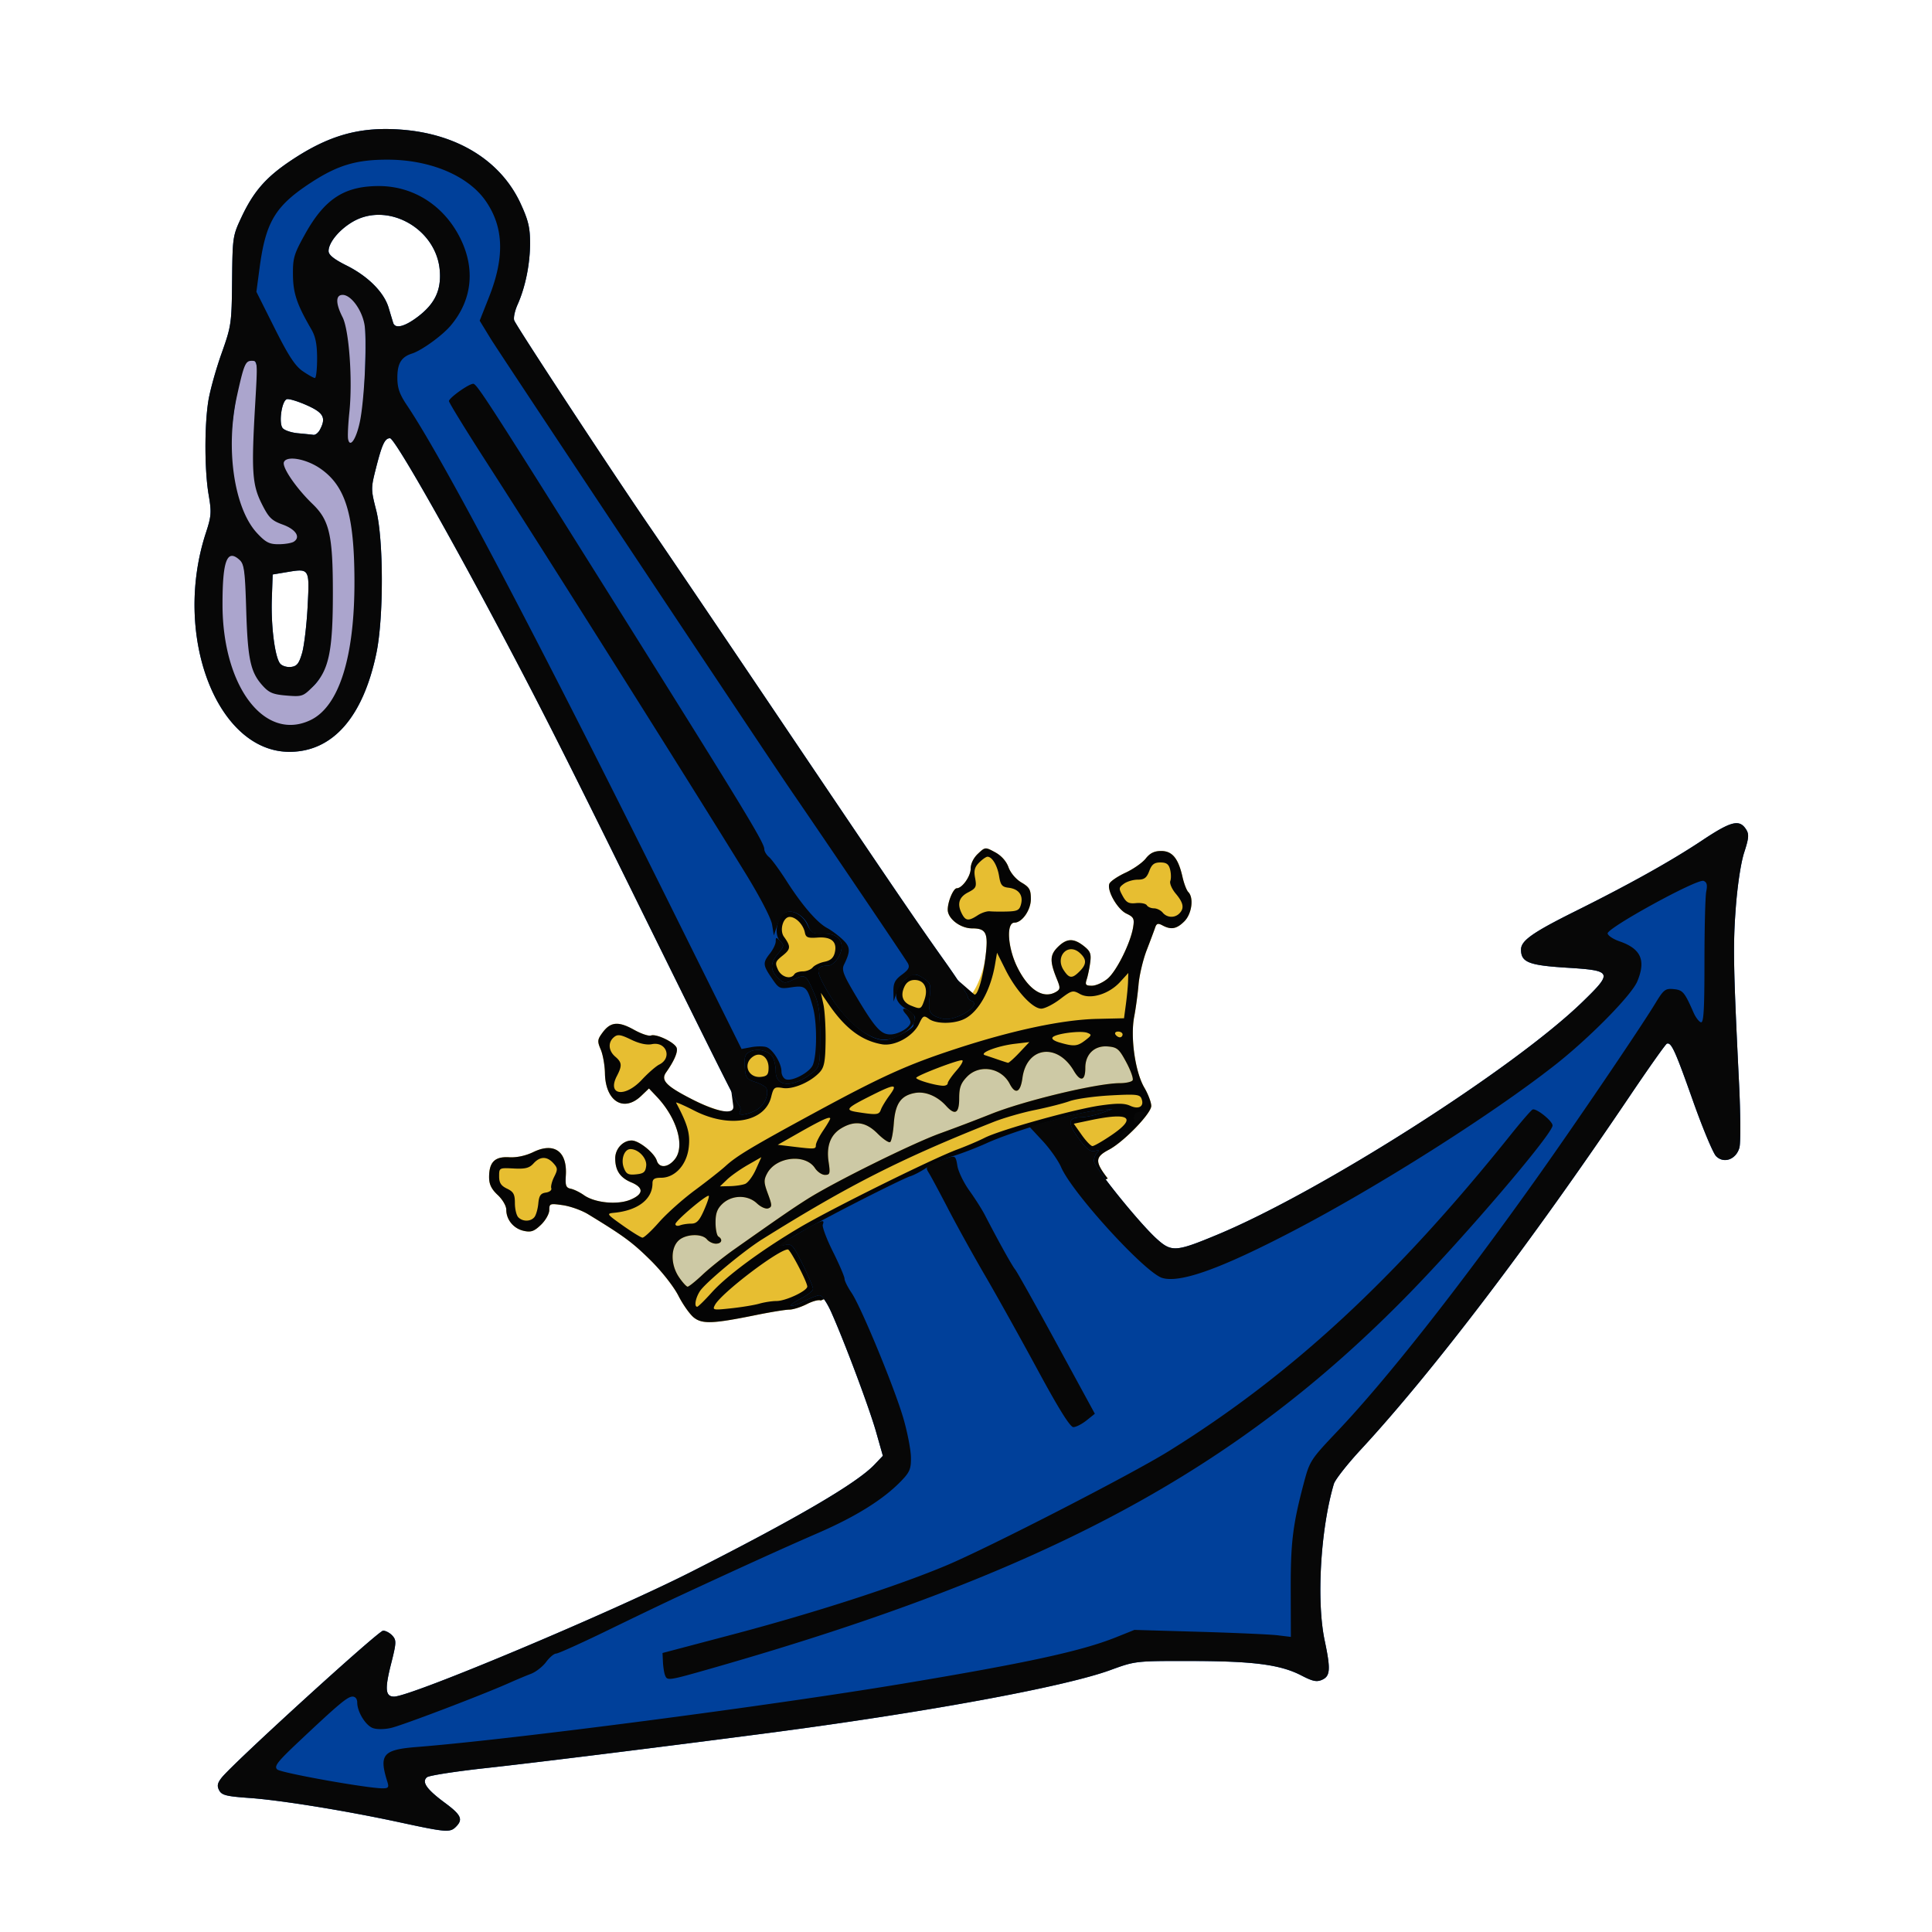
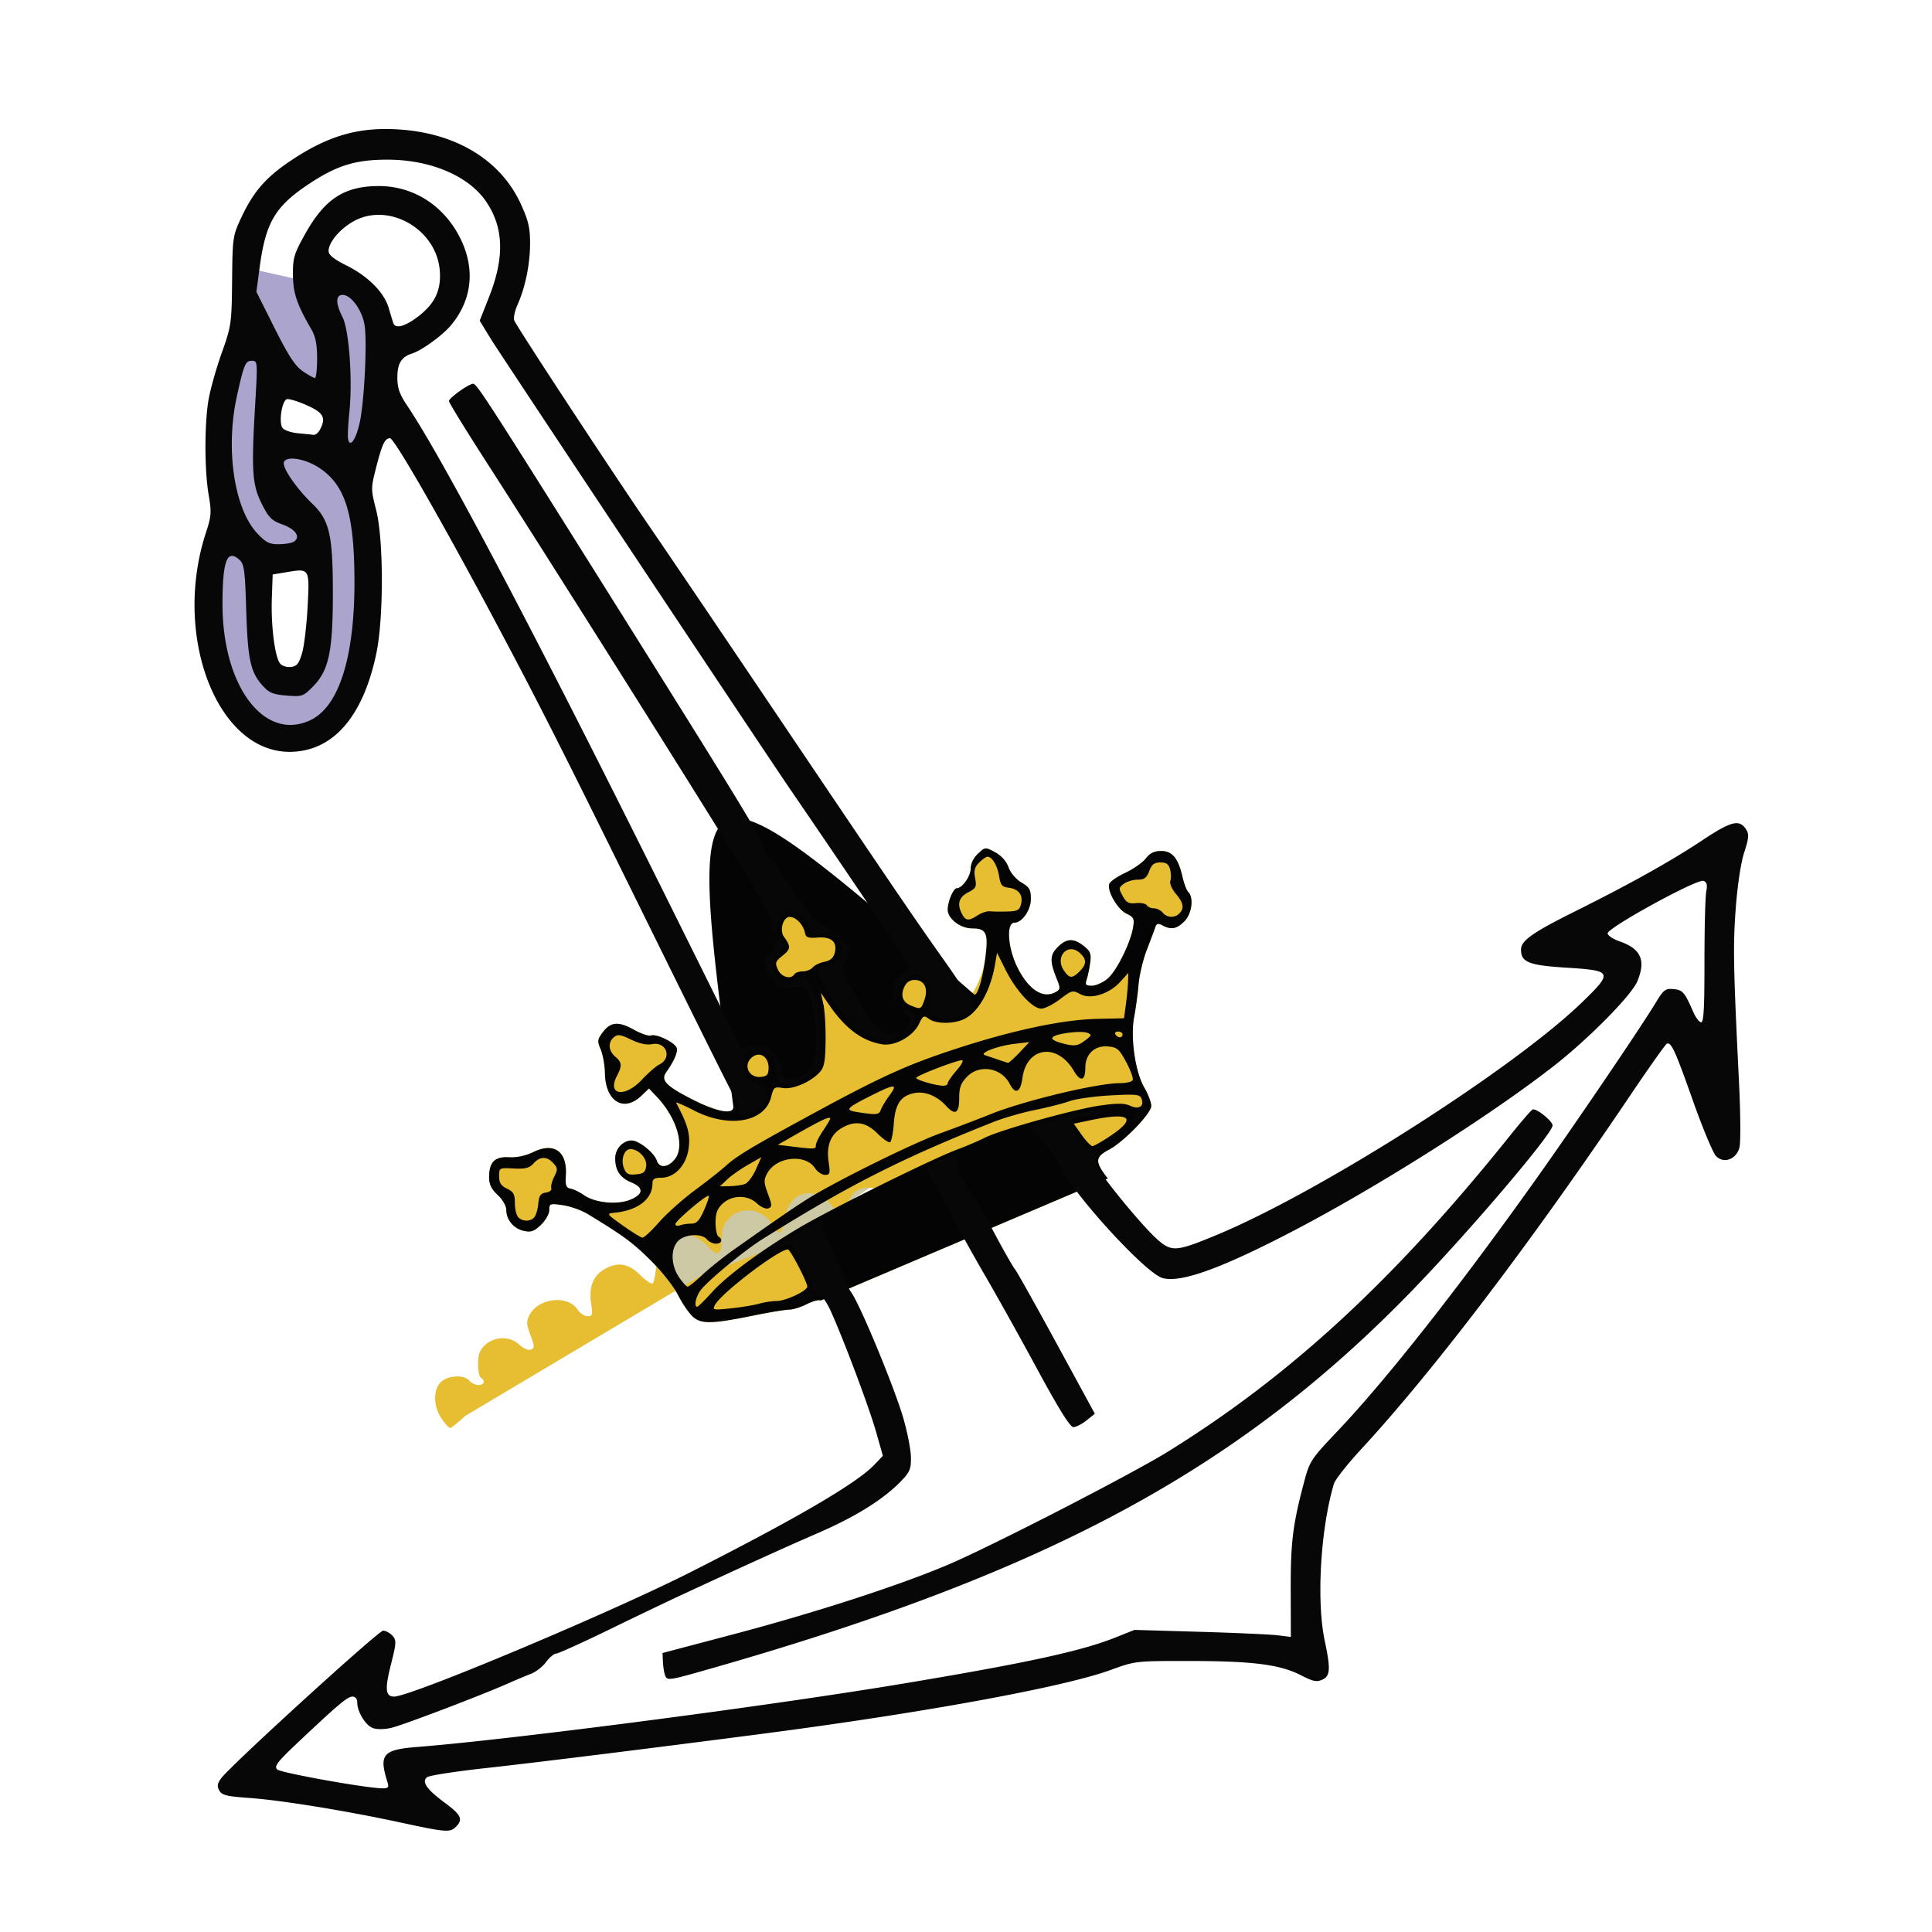
<svg xmlns="http://www.w3.org/2000/svg" viewBox="0 0 567.579 567.579">
  <path fill="#aba5cd" d="m70.958 78.361-.243 19.233-6.412 21.533 1.211 32.539-4.96 22.017 6.532 33.024 20.444 10.765 17.056-15 3.024-53.466 2.299-61.936zm12.095 36.41 13.55 4.72-2.179 10.16-13.548-2.66zm9.498 51-1.369 29.254-6.842 4.106-5.646-2.397.342-30.793z" paint-order="markers stroke fill" />
  <path fill="#cdc9a5" d="m335.305 320.592-67.574 20.016-62.784 42.768-13.686-17.278 62.613-45.677 75.101-18.305z" paint-order="markers stroke fill" />
-   <path fill="#e7be31" d="M241.11 382.064c-.494-.312-2.328.161-4.076 1.053-1.747.891-4.062 1.62-5.143 1.62-1.082 0-5.55.729-9.928 1.619-12.515 2.544-15.638 2.668-18.114.72-1.167-.917-3.214-3.808-4.55-6.424-1.382-2.708-4.937-7.227-8.254-10.494-5.299-5.218-7.846-7.092-18.308-13.464-1.852-1.129-5.168-2.314-7.368-2.635-3.812-.555-4-.489-4 1.417 0 1.108-1.092 3.045-2.45 4.346-2.015 1.93-2.91 2.245-5.05 1.775-2.972-.653-5.132-3.255-5.132-6.183 0-1.137-1.09-3.019-2.526-4.36-1.851-1.73-2.526-3.128-2.526-5.23 0-4.426 1.678-6.097 5.873-5.85 2.231.132 4.874-.436 7.144-1.535 6.111-2.958 9.977-.168 9.527 6.877-.192 2.993.043 3.624 1.456 3.91.926.187 2.66 1.032 3.85 1.877 3.212 2.278 9.854 2.93 13.657 1.342 3.9-1.63 3.991-3.533.245-5.098-3.275-1.369-4.7-3.507-4.7-7.055 0-2.801 2.254-5.239 4.844-5.239 2.124 0 6.651 3.64 7.379 5.932.726 2.287 3.332 2.058 5.32-.468 3.007-3.824.597-12.065-5.373-18.372l-2.255-2.382-2.267 2.172c-5.164 4.947-10.526 1.613-10.669-6.635-.04-2.335-.594-5.47-1.23-6.965-1.05-2.467-.996-2.936.58-5.053 2.316-3.115 4.63-3.304 9.2-.75 2.092 1.169 4.33 1.924 4.974 1.677 1.527-.586 6.914 1.985 7.532 3.594.45 1.172-.684 3.828-3.094 7.25-1.64 2.33.046 4.046 7.87 8.016 7.296 3.702 14.722 5.12 14.442 2.991-14.752-112.312 64.244-34.125 64.244-34.125 1.69 5.027 6.413-4.074 7.254-10.65.917-7.17.288-8.547-3.898-8.547-3.457 0-7.168-2.846-7.168-5.496 0-2.375 1.657-6.294 2.661-6.294 1.58 0 4.076-3.52 4.076-5.748 0-1.458.826-3.156 2.135-4.386 2.131-2.002 2.141-2.003 5.045-.44 1.83.987 3.29 2.62 3.936 4.408.598 1.656 2.182 3.522 3.797 4.475 2.372 1.399 2.77 2.102 2.77 4.884 0 3.204-2.578 6.912-4.806 6.912-2.47 0-2.017 7.317.807 13.053 3.357 6.817 7.79 9.57 11.567 7.183 1.077-.681 1.093-1.178.114-3.566-2.163-5.277-2.125-7.145.192-9.462 2.629-2.628 4.654-2.72 7.669-.35 1.933 1.521 2.232 2.286 1.893 4.843-.22 1.67-.679 3.889-1.017 4.931-.528 1.629-.315 1.895 1.524 1.895 1.177 0 3.246-.932 4.6-2.07 2.646-2.228 6.755-10.507 7.504-15.122.405-2.499.174-2.972-1.951-3.98-2.647-1.256-5.805-6.766-5.032-8.78.268-.699 2.387-2.15 4.71-3.227 2.321-1.075 5.008-2.956 5.97-4.178 1.26-1.603 2.525-2.222 4.537-2.222 3.263 0 5.04 2.162 6.268 7.626.436 1.938 1.201 3.934 1.7 4.433 1.68 1.68 1.043 6.41-1.157 8.61-2.247 2.247-3.88 2.55-6.422 1.19-1.313-.703-1.743-.577-2.15.63-.278.831-1.395 3.813-2.481 6.627-1.086 2.815-2.166 7.362-2.4 10.106-.233 2.743-.81 6.996-1.28 9.45-1.166 6.078.287 16.258 2.975 20.845 1.12 1.91 2.035 4.334 2.035 5.387 0 2.2-8.108 10.577-12.442 12.854-4.109 2.16-4.163 3.513-.339 8.463zm-34.716-7.588c2.06-1.938 6.2-5.254 9.198-7.368 13.709-9.665 17.236-12.092 21.526-14.812 7.852-4.979 30.944-16.412 39.048-19.334a548.492 548.492 0 0 0 14.975-5.693c9.812-3.935 31.196-9.058 37.812-9.058 1.795 0 3.5-.38 3.786-.845.288-.465-.542-2.833-1.845-5.263-2.122-3.96-2.686-4.445-5.449-4.675-3.88-.323-6.602 2.258-6.602 6.26 0 3.904-1.403 4.254-3.41.852-4.888-8.283-13.815-7.016-15.061 2.138-.583 4.282-2.064 4.977-3.733 1.75-2.487-4.81-8.942-5.87-12.586-2.065-1.8 1.877-2.263 3.172-2.263 6.315 0 4.435-1.211 5.12-3.867 2.184-2.598-2.87-6.153-4.328-9.172-3.761-4.115.772-5.75 3.141-6.17 8.945-.2 2.769-.69 5.236-1.09 5.483-.4.247-2.072-.896-3.716-2.54-3.4-3.4-6.637-3.88-10.556-1.565-3.23 1.908-4.496 5.228-3.79 9.934.51 3.4.397 3.8-1.07 3.8-.9 0-2.225-.894-2.941-1.988-2.824-4.31-11.407-3.368-14.034 1.54-1.04 1.941-1.012 2.694.214 6.002 1.243 3.355 1.257 3.839.122 4.274-.722.277-2.186-.361-3.362-1.466-2.728-2.563-7.31-2.506-10.111.125-1.536 1.443-2.036 2.795-2.036 5.505 0 1.977.38 3.828.842 4.114 1.39.859.952 2.105-.739 2.105-.87 0-2.053-.568-2.63-1.263-1.52-1.834-6.41-1.59-8.42.421-2.298 2.298-2.202 7.135.21 10.679 1.042 1.53 2.183 2.786 2.535 2.789.352.003 2.326-1.58 4.385-3.519z" />
+   <path fill="#e7be31" d="M241.11 382.064c-.494-.312-2.328.161-4.076 1.053-1.747.891-4.062 1.62-5.143 1.62-1.082 0-5.55.729-9.928 1.619-12.515 2.544-15.638 2.668-18.114.72-1.167-.917-3.214-3.808-4.55-6.424-1.382-2.708-4.937-7.227-8.254-10.494-5.299-5.218-7.846-7.092-18.308-13.464-1.852-1.129-5.168-2.314-7.368-2.635-3.812-.555-4-.489-4 1.417 0 1.108-1.092 3.045-2.45 4.346-2.015 1.93-2.91 2.245-5.05 1.775-2.972-.653-5.132-3.255-5.132-6.183 0-1.137-1.09-3.019-2.526-4.36-1.851-1.73-2.526-3.128-2.526-5.23 0-4.426 1.678-6.097 5.873-5.85 2.231.132 4.874-.436 7.144-1.535 6.111-2.958 9.977-.168 9.527 6.877-.192 2.993.043 3.624 1.456 3.91.926.187 2.66 1.032 3.85 1.877 3.212 2.278 9.854 2.93 13.657 1.342 3.9-1.63 3.991-3.533.245-5.098-3.275-1.369-4.7-3.507-4.7-7.055 0-2.801 2.254-5.239 4.844-5.239 2.124 0 6.651 3.64 7.379 5.932.726 2.287 3.332 2.058 5.32-.468 3.007-3.824.597-12.065-5.373-18.372l-2.255-2.382-2.267 2.172c-5.164 4.947-10.526 1.613-10.669-6.635-.04-2.335-.594-5.47-1.23-6.965-1.05-2.467-.996-2.936.58-5.053 2.316-3.115 4.63-3.304 9.2-.75 2.092 1.169 4.33 1.924 4.974 1.677 1.527-.586 6.914 1.985 7.532 3.594.45 1.172-.684 3.828-3.094 7.25-1.64 2.33.046 4.046 7.87 8.016 7.296 3.702 14.722 5.12 14.442 2.991-14.752-112.312 64.244-34.125 64.244-34.125 1.69 5.027 6.413-4.074 7.254-10.65.917-7.17.288-8.547-3.898-8.547-3.457 0-7.168-2.846-7.168-5.496 0-2.375 1.657-6.294 2.661-6.294 1.58 0 4.076-3.52 4.076-5.748 0-1.458.826-3.156 2.135-4.386 2.131-2.002 2.141-2.003 5.045-.44 1.83.987 3.29 2.62 3.936 4.408.598 1.656 2.182 3.522 3.797 4.475 2.372 1.399 2.77 2.102 2.77 4.884 0 3.204-2.578 6.912-4.806 6.912-2.47 0-2.017 7.317.807 13.053 3.357 6.817 7.79 9.57 11.567 7.183 1.077-.681 1.093-1.178.114-3.566-2.163-5.277-2.125-7.145.192-9.462 2.629-2.628 4.654-2.72 7.669-.35 1.933 1.521 2.232 2.286 1.893 4.843-.22 1.67-.679 3.889-1.017 4.931-.528 1.629-.315 1.895 1.524 1.895 1.177 0 3.246-.932 4.6-2.07 2.646-2.228 6.755-10.507 7.504-15.122.405-2.499.174-2.972-1.951-3.98-2.647-1.256-5.805-6.766-5.032-8.78.268-.699 2.387-2.15 4.71-3.227 2.321-1.075 5.008-2.956 5.97-4.178 1.26-1.603 2.525-2.222 4.537-2.222 3.263 0 5.04 2.162 6.268 7.626.436 1.938 1.201 3.934 1.7 4.433 1.68 1.68 1.043 6.41-1.157 8.61-2.247 2.247-3.88 2.55-6.422 1.19-1.313-.703-1.743-.577-2.15.63-.278.831-1.395 3.813-2.481 6.627-1.086 2.815-2.166 7.362-2.4 10.106-.233 2.743-.81 6.996-1.28 9.45-1.166 6.078.287 16.258 2.975 20.845 1.12 1.91 2.035 4.334 2.035 5.387 0 2.2-8.108 10.577-12.442 12.854-4.109 2.16-4.163 3.513-.339 8.463zm-34.716-7.588a548.492 548.492 0 0 0 14.975-5.693c9.812-3.935 31.196-9.058 37.812-9.058 1.795 0 3.5-.38 3.786-.845.288-.465-.542-2.833-1.845-5.263-2.122-3.96-2.686-4.445-5.449-4.675-3.88-.323-6.602 2.258-6.602 6.26 0 3.904-1.403 4.254-3.41.852-4.888-8.283-13.815-7.016-15.061 2.138-.583 4.282-2.064 4.977-3.733 1.75-2.487-4.81-8.942-5.87-12.586-2.065-1.8 1.877-2.263 3.172-2.263 6.315 0 4.435-1.211 5.12-3.867 2.184-2.598-2.87-6.153-4.328-9.172-3.761-4.115.772-5.75 3.141-6.17 8.945-.2 2.769-.69 5.236-1.09 5.483-.4.247-2.072-.896-3.716-2.54-3.4-3.4-6.637-3.88-10.556-1.565-3.23 1.908-4.496 5.228-3.79 9.934.51 3.4.397 3.8-1.07 3.8-.9 0-2.225-.894-2.941-1.988-2.824-4.31-11.407-3.368-14.034 1.54-1.04 1.941-1.012 2.694.214 6.002 1.243 3.355 1.257 3.839.122 4.274-.722.277-2.186-.361-3.362-1.466-2.728-2.563-7.31-2.506-10.111.125-1.536 1.443-2.036 2.795-2.036 5.505 0 1.977.38 3.828.842 4.114 1.39.859.952 2.105-.739 2.105-.87 0-2.053-.568-2.63-1.263-1.52-1.834-6.41-1.59-8.42.421-2.298 2.298-2.202 7.135.21 10.679 1.042 1.53 2.183 2.786 2.535 2.789.352.003 2.326-1.58 4.385-3.519z" />
  <path fill="#040404" d="M241.11 382.064c-.494-.312-2.328.161-4.076 1.053-1.747.891-4.062 1.62-5.143 1.62-1.082 0-5.55.729-9.928 1.619-12.515 2.544-15.638 2.668-18.114.72-1.167-.917-3.214-3.808-4.55-6.424-1.382-2.708-4.937-7.227-8.254-10.494-5.299-5.218-7.846-7.092-18.308-13.464-1.852-1.129-5.168-2.314-7.368-2.635-3.812-.555-4-.489-4 1.417 0 1.108-1.092 3.045-2.45 4.346-2.015 1.93-2.91 2.245-5.05 1.775-2.972-.653-5.132-3.255-5.132-6.183 0-1.137-1.09-3.019-2.526-4.36-1.851-1.73-2.526-3.128-2.526-5.23 0-4.426 1.678-6.097 5.873-5.85 2.231.132 4.874-.436 7.144-1.535 6.111-2.958 9.977-.168 9.527 6.877-.192 2.993.043 3.624 1.456 3.91.926.187 2.66 1.032 3.85 1.877 3.212 2.278 9.854 2.93 13.657 1.342 3.9-1.63 3.991-3.533.245-5.098-3.275-1.369-4.7-3.507-4.7-7.055 0-2.801 2.254-5.239 4.844-5.239 2.124 0 6.651 3.64 7.379 5.932.726 2.287 3.332 2.058 5.32-.468 3.007-3.824.597-12.065-5.373-18.372l-2.255-2.382-2.267 2.172c-5.164 4.947-10.526 1.613-10.669-6.635-.04-2.335-.594-5.47-1.23-6.965-1.05-2.467-.996-2.936.58-5.053 2.316-3.115 4.63-3.304 9.2-.75 2.092 1.169 4.33 1.924 4.974 1.677 1.527-.586 6.914 1.985 7.532 3.594.45 1.172-.684 3.828-3.094 7.25-1.64 2.33.046 4.046 7.87 8.016 7.296 3.702 12.229 4.545 11.876 1.88-14.09-106.485-14.315-106.518 70.745-32.843.89.77 2.478-4.245 3.319-10.82.917-7.17.288-8.548-3.898-8.548-3.457 0-7.168-2.846-7.168-5.496 0-2.375 1.657-6.294 2.661-6.294 1.58 0 4.076-3.52 4.076-5.748 0-1.458.826-3.156 2.135-4.386 2.131-2.002 2.141-2.003 5.045-.44 1.83.987 3.29 2.62 3.936 4.408.598 1.656 2.182 3.522 3.797 4.475 2.372 1.399 2.77 2.102 2.77 4.884 0 3.204-2.578 6.912-4.806 6.912-2.47 0-2.017 7.317.807 13.053 3.357 6.817 7.79 9.57 11.567 7.183 1.077-.681 1.093-1.178.114-3.566-2.163-5.277-2.125-7.145.192-9.462 2.629-2.628 4.654-2.72 7.669-.35 1.933 1.521 2.232 2.286 1.893 4.843-.22 1.67-.679 3.889-1.017 4.931-.528 1.629-.315 1.895 1.524 1.895 1.177 0 3.246-.932 4.6-2.07 2.646-2.228 6.755-10.507 7.504-15.122.405-2.499.174-2.972-1.951-3.98-2.647-1.256-5.805-6.766-5.032-8.78.268-.699 2.387-2.15 4.71-3.227 2.321-1.075 5.008-2.956 5.97-4.178 1.26-1.603 2.525-2.222 4.537-2.222 3.263 0 5.04 2.162 6.268 7.626.436 1.938 1.201 3.934 1.7 4.433 1.68 1.68 1.043 6.41-1.157 8.61-2.247 2.247-3.88 2.55-6.422 1.19-1.313-.703-1.743-.577-2.15.63-.278.831-1.395 3.813-2.481 6.627-1.086 2.815-2.166 7.362-2.4 10.106-.233 2.743-.81 6.996-1.28 9.45-1.166 6.078.287 16.258 2.975 20.845 1.12 1.91 2.035 4.334 2.035 5.387 0 2.2-8.108 10.577-12.442 12.854-4.109 2.16-4.163 3.513-.339 8.463zm-18.016.917c1.477-.423 3.745-.77 5.04-.77 2.696 0 9.024-2.981 9.024-4.251 0-1.329-5.003-10.907-5.696-10.904-2.737.01-19.537 12.794-21.409 16.293-.817 1.527-.591 1.575 4.748 1.003 3.084-.33 6.816-.947 8.293-1.37zm-13.989-3.293c4.4-4.893 14.334-12.247 25.595-18.946 9.105-5.417 39.25-20.355 46.497-23.042 2.685-.996 6.31-2.54 8.058-3.43 4.577-2.335 26.349-8.418 34.015-9.503 4.975-.705 7.064-.683 8.76.09 2.572 1.171 4.186.163 3.326-2.077-.488-1.273-1.553-1.386-9.164-.97-4.737.258-10.128 1.018-11.98 1.689-1.854.67-6.422 1.835-10.153 2.59-3.73.753-9.226 2.339-12.21 3.523-27.066 10.733-42.677 18.655-67.975 34.494-5.439 3.405-16.62 12.72-18.245 15.2-1.308 1.997-1.765 4.59-.81 4.59.277 0 2.206-1.894 4.286-4.208zm-2.71-5.212c2.06-1.938 6.198-5.254 9.197-7.368 13.709-9.665 17.236-12.092 21.526-14.812 7.852-4.979 30.944-16.412 39.048-19.334a548.492 548.492 0 0 0 14.975-5.693c9.812-3.935 31.196-9.058 37.812-9.058 1.795 0 3.5-.38 3.786-.845.288-.465-.542-2.833-1.845-5.263-2.122-3.96-2.686-4.445-5.449-4.675-3.88-.323-6.602 2.258-6.602 6.26 0 3.904-1.403 4.254-3.41.852-4.888-8.283-13.815-7.016-15.061 2.138-.583 4.282-2.064 4.977-3.733 1.75-2.487-4.81-8.942-5.87-12.586-2.065-1.8 1.877-2.263 3.172-2.263 6.315 0 4.435-1.211 5.12-3.867 2.184-2.598-2.87-6.153-4.328-9.172-3.761-4.115.772-5.75 3.141-6.17 8.945-.2 2.769-.69 5.236-1.09 5.483-.4.247-2.072-.896-3.716-2.54-3.4-3.4-6.637-3.88-10.556-1.565-3.23 1.908-4.496 5.228-3.79 9.934.51 3.4.397 3.8-1.07 3.8-.9 0-2.225-.894-2.941-1.988-2.824-4.31-11.407-3.368-14.034 1.54-1.04 1.941-1.012 2.694.214 6.002 1.243 3.355 1.257 3.839.122 4.274-.722.277-2.186-.361-3.362-1.466-2.728-2.563-7.31-2.506-10.111.125-1.536 1.443-2.036 2.795-2.036 5.505 0 1.977.38 3.828.842 4.114 1.39.859.952 2.105-.739 2.105-.87 0-2.053-.568-2.63-1.263-1.52-1.834-6.41-1.59-8.42.421-2.298 2.298-2.202 7.135.21 10.679 1.042 1.53 2.183 2.786 2.535 2.789.352.003 2.326-1.58 4.385-3.519zm-12.783-15.41c2.218-2.53 6.955-6.76 10.527-9.4 3.571-2.64 7.63-5.837 9.02-7.106 3.268-2.983 7.725-5.656 25.722-15.43 20.25-10.997 27.62-14.333 42.16-19.082 16.527-5.397 31.13-8.49 41.17-8.72l8-.183.558-4.151c.307-2.283.59-5.278.632-6.655l.073-2.503-2.418 2.648c-3.29 3.6-8.756 5.241-11.782 3.535-2.102-1.185-2.415-1.104-5.864 1.523-2.004 1.526-4.485 2.775-5.514 2.775-2.566 0-7.401-5.254-10.462-11.369l-2.529-5.053-.572 3.369c-1.294 7.62-4.769 13.885-8.883 16.013-3.066 1.585-8.426 1.61-10.552.05-1.497-1.1-1.74-.978-2.897 1.449-1.765 3.7-7.15 6.669-10.909 6.013-5.967-1.042-10.772-4.65-15.624-11.736l-2.307-3.368.735 3.368c.405 1.853.695 6.69.645 10.75-.074 5.972-.396 7.717-1.684 9.142-2.633 2.91-7.878 5.176-10.864 4.691-2.501-.406-2.73-.232-3.44 2.621-1.852 7.421-12.315 9.281-22.596 4.016-3.099-1.587-5.498-2.629-5.331-2.316 3.42 6.428 4.178 9.11 3.712 13.13-.594 5.137-4.043 8.914-8.14 8.914-1.932 0-2.513.38-2.513 1.644 0 4.666-4.3 7.969-11.253 8.647-2.332.227-2.249.35 2.526 3.735 2.716 1.924 5.316 3.53 5.78 3.568.463.038 2.656-2 4.874-4.53zm9.47.408c1.568 0 2.371-.844 3.732-3.92.953-2.155 1.59-4.062 1.414-4.238-.522-.522-9.806 7.331-9.806 8.295 0 .487.6.656 1.332.375.732-.282 2.23-.512 3.329-.512zm-46.095-1.898c.482-.58 1.002-2.38 1.155-4 .222-2.331.684-3 2.223-3.22 1.069-.15 1.784-.719 1.59-1.262-.196-.544.19-2.065.854-3.38 1.08-2.139 1.054-2.563-.246-4-1.875-2.072-3.91-2.041-5.836.088-1.22 1.348-2.413 1.65-5.815 1.473-4.24-.22-4.28-.198-4.28 2.293 0 1.913.554 2.78 2.316 3.625 1.917.919 2.316 1.654 2.316 4.264 0 1.735.454 3.609 1.01 4.165 1.313 1.313 3.603 1.29 4.713-.046zm61.91-9.77c.84-.331 2.258-2.233 3.15-4.227l1.623-3.625-3.992 2.284c-2.196 1.256-4.932 3.185-6.08 4.287l-2.085 2.002 2.928-.06c1.61-.032 3.616-.33 4.456-.66zm-29.059-5.303c.26-2.242-2.26-4.923-4.627-4.923-1.803 0-2.879 3.023-1.948 5.472.706 1.858 1.282 2.171 3.58 1.95 2.253-.218 2.782-.66 2.995-2.499zm49.847-6.069c0-.63.947-2.542 2.105-4.248 1.158-1.706 2.105-3.315 2.105-3.576 0-.758-2.51.383-9.176 4.169l-6.229 3.538 4.124.499c6.799.823 7.07.808 7.07-.382zm86.737-2.88c7.75-5.242 5.48-6.895-6.116-4.452l-4.852 1.022 2.326 3.289c1.28 1.809 2.705 3.285 3.168 3.28.463-.003 2.926-1.416 5.474-3.139zm-67.639-7.553c.286-.81 1.43-2.706 2.543-4.21 2.522-3.412 1.593-3.433-5.034-.113-7.802 3.909-8.253 4.435-4.325 5.045 5.601.87 6.28.798 6.816-.722zm-70.197-8.819c1.824-1.955 4.116-3.954 5.095-4.442 3.876-1.932 2.093-6.841-2.174-5.988-1.536.307-3.697-.165-6.104-1.334-3.095-1.504-3.947-1.626-5.037-.721-1.806 1.498-1.644 3.984.371 5.71 2 1.712 2.08 2.64.488 5.708-2.938 5.663 2.36 6.431 7.361 1.067zm89.836 1.059c0-.447 1.176-2.153 2.613-3.79 1.438-1.637 2.139-2.977 1.558-2.977-1.609 0-13.415 4.555-13.425 5.18-.01.584 5.317 2.167 7.78 2.312.81.048 1.474-.278 1.474-.725zm-52.632-4.57c0-3.004-2.26-4.726-4.421-3.365-3.304 2.08-1.663 6.507 2.244 6.053 1.781-.207 2.177-.696 2.177-2.688zm73.7-4.443 2.914-3.089-4.284.508c-5.066.6-10.65 2.736-8.751 3.348.695.224 2.4.798 3.79 1.275 1.389.477 2.727.908 2.972.957.246.05 1.757-1.3 3.36-2.999zm19.347-3.615c1.906-1.464 1.96-1.667.585-2.194-1.85-.71-9.056.195-10.134 1.273-.479.479.321 1.097 2.072 1.6 4.168 1.199 5.15 1.11 7.477-.679zm10.953-1.718c0-.463-.59-.842-1.313-.842-.722 0-1.078.38-.792.842.286.464.877.843 1.313.843.435 0 .792-.38.792-.843zm-58.202-10.188c1.172-3.362-.05-5.812-2.898-5.812-1.402 0-2.403.679-3.029 2.052-1.171 2.571-.467 4.502 2.005 5.494 2.837 1.14 2.935 1.096 3.922-1.734zm-38.219-7.496c.286-.463 1.4-.842 2.473-.842 1.074 0 2.386-.523 2.916-1.161.53-.64 2.083-1.386 3.45-1.66 1.75-.35 2.643-1.129 3.022-2.638.804-3.204-.96-4.777-5.025-4.477-2.853.21-3.468-.025-3.739-1.432-.453-2.358-2.65-4.632-4.475-4.632-1.921 0-3.06 3.919-1.688 5.815 2.07 2.861 2.019 3.634-.363 5.533-2.18 1.738-2.313 2.13-1.403 4.129 1.01 2.214 3.817 3.008 4.832 1.365zm83.79-.842c2.113-2.113 2.129-3.547.06-5.419-3.452-3.123-7.366 1.036-4.743 5.04 1.64 2.503 2.49 2.572 4.682.38zm-29.92-16.483c1.112-.729 2.71-1.253 3.55-1.166.84.087 3.13.115 5.09.062 3.065-.084 3.636-.392 4.093-2.213.659-2.623-.749-4.438-3.708-4.781-1.868-.217-2.329-.783-2.746-3.375-.506-3.14-2.047-5.728-3.411-5.728-.406 0-1.511.772-2.455 1.716-1.336 1.336-1.598 2.35-1.182 4.568.483 2.57.279 2.984-2.073 4.2-2.743 1.418-3.303 3.486-1.736 6.413 1.057 1.975 1.938 2.034 4.578.304zm59.224-.527c1.52-1.521 1.231-3.116-1.06-5.838-1.138-1.354-1.855-3.02-1.593-3.703.262-.683.239-2.189-.051-3.345-.404-1.608-1.076-2.104-2.854-2.104-1.81 0-2.537.56-3.28 2.526-.756 2.006-1.455 2.527-3.391 2.527-1.341 0-3.174.547-4.073 1.215-1.52 1.13-1.543 1.384-.338 3.58 1.059 1.93 1.777 2.314 3.916 2.097 1.441-.145 2.87.139 3.174.632.305.493 1.244.897 2.086.897.842 0 2.003.568 2.58 1.263 1.262 1.521 3.5 1.637 4.884.253z" />
-   <path fill="#00409a" d="M113.52 37.904c-10.149-.04-18.358 2.753-28.244 9.395-7.135 4.793-10.772 8.96-14.262 16.353-2.648 5.61-2.7 5.958-2.83 18.77-.128 12.647-.224 13.315-3.119 21.474-1.643 4.632-3.38 10.884-3.861 13.895-1.164 7.283-1.12 20.509.091 27.57.882 5.14.8 6.247-.81 11.172-9.883 30.216 3.3 64.522 24.726 64.34 12.58-.107 21.455-10.246 25.36-28.977 2.167-10.394 2.131-33.458-.065-42.037-1.55-6.058-1.552-6.428-.086-12.21 1.813-7.148 2.635-8.91 4.155-8.91 1.251 0 15.506 24.847 31.4 54.735 11.976 22.52 18.782 35.944 38.428 75.79 26.276 53.293 31.82 64.388 32.683 65.43.468.562.604 1.418.305 1.902-.8 1.293 1.798 1.068 4.639-.4 2.362-1.222 3.877-4.265 3.174-6.376-.182-.545-1.64-1.414-3.24-1.931-2.636-.852-2.935-1.273-3.167-4.465-.206-2.84.076-3.703 1.455-4.442 2.19-1.172 5.764-.286 6.823 1.692.45.842.82 2.705.82 4.14 0 4.622 5.162 4.795 10.725.36 2.208-1.761 2.278-2.078 2.302-10.567.02-6.845-.33-9.573-1.607-12.521-2.532-5.843-2.72-5.981-5.994-4.42-2.668 1.272-2.972 1.265-4.48-.1-2.587-2.34-2.702-4.508-.383-7.263 1.963-2.334 2.008-2.59.69-3.907-1.619-1.62-1.16-5.795.858-7.814 1.849-1.849 5.608-.233 7.153 3.074 1.106 2.37 1.65 2.693 4.38 2.6 3.622-.124 5.725 1.298 5.725 3.87 0 2.424-2.276 5.555-4.049 5.571-1.786.016-2.704.332-2.787 1.334-.041.501.128 1.174.5 2.068.373.894.95 2.008 1.729 3.393 4.918 8.745 12.19 15.088 17.3 15.088 1.964 0 8.36-3.288 8.36-4.297 0-.34.211-1.168.469-1.84.3-.785-.602-1.85-2.528-2.986-3.646-2.152-3.983-5.122-.927-8.178 2.43-2.43 3.595-2.558 6.27-.685 1.743 1.22 1.918 1.854 1.497 5.41-.519 4.382.053 5.33 3.783 6.265 3.83.961 11.929-4.122 8.428-5.289-.546-.182-.992-.719-.992-1.195 0-.476-3.126-5.265-6.947-10.64-8.59-12.087-15.174-21.757-50.256-73.829-15.29-22.694-31.573-46.757-36.186-53.472-11.097-16.157-39.228-59.01-39.857-60.713-.273-.739.167-2.824.978-4.635 2.288-5.11 3.672-11.923 3.672-18.063 0-4.556-.518-6.725-2.771-11.615-5.783-12.546-18.517-20.463-34.95-21.726a61.625 61.625 0 0 0-4.48-.188zm-1.734 25.219c8.4.28 16.637 7.065 17.402 16.285.48 5.795-1.392 9.787-6.377 13.594-3.9 2.978-6.718 3.69-7.299 1.842-.182-.58-.783-2.57-1.336-4.422-1.36-4.562-6.042-9.26-12.386-12.43-3.692-1.845-5.262-3.11-5.262-4.234 0-2.489 3.118-6.277 7.076-8.596 2.565-1.503 5.382-2.133 8.182-2.04zm-10.873 22.983c.68-.032 2.191.25 3.81 2.01 2.409 2.62 2.521 5.1 2.587 8.441.2 10.117-.231 20.671-1.219 26.35-1.91 10.983-6.447 11.81-4.131-8.962.561-5.036-.522-16.428-2.362-20.668-1.47-3.388-1.935-5.703-1.214-6.415.18-.178 2.302-.745 2.529-.756zm-27.195 18.946c.97 0 2.206 2.366 2.108 5.957-.791 29.172.19 33.022 1.625 36.064 1.819 3.853 4.857 6.829 7.555 6.829 2.676 0 3.81 4.578 1.74 6.091-4.263 3.118-14.377-2.532-16.061-9.18-.394-1.556-1.392-4.363-2.166-6.447-2.936-7.912 1.454-39.314 5.199-39.314zm10.517 12.23c.558-.214 3.172.566 5.81 1.732 5.02 2.22 5.824 3.706 3.926 7.252-.48.896-1.332 1.562-1.894 1.48-.563-.08-2.605-.288-4.537-.464-1.933-.175-3.958-.856-4.5-1.51-1.205-1.45-.294-7.919 1.195-8.49zm3.027 17.053c3.45.285 9.706 3.86 12.36 7.797 3.87 5.744 5.288 12.002 5.271 27.91-.016 15.37-1.746 24.24-5.117 32.103-2.18 5.088-6.918 9.79-10.517 10.79-4.158 1.154-6.126 1.17-10.086-.63-9.19-4.175-15.287-21.63-14.247-38.614.635-10.379 2.298-12.01 5.313-9.803 1.22.893 1.999 3.522 2.253 14.24.456 19.183 2.357 24.035 10.447 25.325 11.323 1.806 14.547-5.962 14.442-29.786-.073-16.637-1.124-19.276-8.894-27.8-6.736-7.389-7.165-12.023-1.225-11.532zm.858 33.267c2.812.048 2.694 2.155 2.25 10.631-.285 5.43-1.022 11.578-1.635 13.662-.905 3.073-1.52 3.836-3.26 4.041-1.18.14-2.606-.303-3.17-.982-1.544-1.86-2.726-11.065-2.447-19.068l.248-7.116 4.127-.69c1.686-.28 2.95-.494 3.887-.478zm422.168 74.239c-1.936-.079-4.88 1.489-10.225 5.047-9.044 6.02-21.268 12.845-37.22 20.787-12.631 6.287-16 8.666-16 11.29 0 3.738 2.26 4.628 13.507 5.329 13.356.832 13.562 1.289 4.549 10.043-20.21 19.627-76.848 55.73-107.32 68.408-12.122 5.043-13.397 5.131-17.73 1.226-5.127-4.618-18.48-21.173-18.48-22.91 0-.803.434-1.896.964-2.425.723-.724.545-.853-.713-.524-1.273.333-2.397-.533-4.66-3.59-3.406-4.597-3.28-6.179.5-6.271 1.455-.036 4.162-.596 6.015-1.246l3.367-1.184-4.63.408c-5.787.51-24.624 6.096-32.286 9.575-3.167 1.437-7.785 3.203-10.263 3.923-2.479.72-5.817 2.199-7.418 3.286-1.602 1.086-3.805 2.243-4.895 2.568-1.09.325-8.423 3.895-16.297 7.935-15.887 8.152-24.117 13.057-20.525 12.23 2.055-.472 2.423-.073 5.262 5.67 1.678 3.399 3.052 6.64 3.052 7.206 0 .565-1.551 1.819-3.449 2.787-1.897.968-3.26 1.95-3.03 2.182.117.115.606.024 1.302-.215.695-.24 1.597-.628 2.537-1.108 1.879-.958 3.947-1.742 4.597-1.742.65 0 2.16 2.179 3.354 4.842 3.919 8.738 11.239 28.284 13.246 35.37l1.969 6.946-2.473 2.6c-5.192 5.457-22.742 15.72-53.842 31.488-23.676 12.004-82.364 36.649-87.275 36.649-2.564 0-2.77-2.171-.904-9.545 1.59-6.285 1.625-7.003.408-8.35-.733-.81-1.962-1.474-2.733-1.474-1.342 0-44.256 39.095-47.476 43.252-1.212 1.563-1.361 2.382-.67 3.673.751 1.404 2.118 1.75 8.79 2.22 9.34.656 28.5 3.764 44.386 7.198 13.488 2.917 14.636 3.006 16.361 1.282 2.174-2.175 1.558-3.502-3.283-7.079-5.326-3.934-6.85-6.126-5.211-7.486.601-.499 8.267-1.696 17.035-2.658 14.668-1.61 48.455-5.8 81.625-10.121 47.21-6.15 88.368-13.693 102.143-18.719 7.312-2.668 7.373-2.675 23.751-2.648 18.303.029 26.172 1.067 32.34 4.26 3.363 1.74 4.498 1.968 6.106 1.236 2.37-1.08 2.498-3.099.726-11.463-2.469-11.657-1.236-32.766 2.688-46.049.367-1.243 3.933-5.79 7.926-10.105 21.092-22.795 49.854-60.6 79.006-103.846 5.62-8.337 10.525-15.265 10.902-15.397 1.305-.455 2.425 1.996 7.613 16.66 2.868 8.106 5.941 15.478 6.83 16.381 2.268 2.305 5.9.988 6.865-2.486.387-1.39.339-9.916-.107-18.947-1.678-33.99-1.798-40.292-.973-51.367.505-6.767 1.512-13.415 2.489-16.422 1.364-4.2 1.461-5.337.572-6.737-.735-1.157-1.534-1.796-2.695-1.843z" />
  <path fill="#070707" d="M117.579 535.396c-15.885-3.435-35.045-6.542-44.384-7.199-6.673-.47-8.041-.814-8.792-2.218-.691-1.291-.542-2.111.67-3.675 3.22-4.157 46.134-43.25 47.476-43.25.77 0 2 .663 2.733 1.473 1.217 1.347 1.182 2.066-.408 8.35-1.866 7.374-1.66 9.545.904 9.545 4.91 0 63.6-24.644 87.275-36.648 31.1-15.768 48.65-26.032 53.842-31.49l2.473-2.598-1.969-6.948c-2.007-7.085-9.327-26.63-13.246-35.369-1.195-2.663-2.704-4.842-3.354-4.842-.65 0-2.719.784-4.598 1.743-1.879.959-3.606 1.554-3.837 1.322-.232-.232 1.131-1.213 3.029-2.181 1.897-.968 3.45-2.223 3.45-2.788 0-.566-1.374-3.808-3.053-7.206-2.854-5.776-3.196-6.142-5.261-5.623-2.917.732-2.436.335 4.515-3.727 6.334-3.702 7.351-4.053 6.681-2.306-.238.62 1.1 4.201 2.974 7.956 1.874 3.755 3.407 7.328 3.407 7.94 0 .61.925 2.472 2.055 4.135 2.825 4.158 12.72 28.137 15.275 37.022 1.153 4.006 2.131 9.064 2.175 11.241.068 3.404-.32 4.374-2.766 6.929-5.204 5.434-13.255 10.483-24.53 15.385-10.096 4.389-21.657 9.635-40.591 18.42-3.684 1.708-13.12 6.233-20.97 10.054-7.85 3.82-14.772 6.947-15.382 6.947-.61 0-1.933 1.113-2.94 2.474-1.005 1.36-3.006 2.921-4.446 3.468-1.44.547-4.322 1.756-6.406 2.686-7.78 3.474-31.432 12.478-34.716 13.216-1.982.445-4.222.455-5.358.023-2.141-.814-4.558-4.796-4.558-7.51 0-1.033-.55-1.725-1.372-1.725-1.47 0-4.067 2.174-15.81 13.243-6.322 5.958-7.314 7.24-6.317 8.164 1.092 1.012 26.433 5.548 30.966 5.542 1.682-.002 1.9-.297 1.395-1.897-2.536-8.032-1.332-9.46 8.64-10.246 28-2.21 103.388-12.037 142.919-18.63 36.325-6.059 52.363-9.548 62.45-13.586l5.457-2.185 19.1.557c10.504.307 20.842.77 22.974 1.03l3.876.473-.038-13.759c-.04-13.949.605-19.211 3.843-31.417 1.731-6.527 2-6.943 9.848-15.212 14.285-15.052 35.028-41.35 57.762-73.232 11.41-15.999 31.066-44.942 35.64-52.476 2.469-4.067 2.958-4.449 5.402-4.21 2.704.264 3.19.84 5.867 6.937.595 1.355 1.556 2.618 2.135 2.807.82.267 1.052-3.65 1.052-17.728 0-9.938.236-19.248.524-20.689.388-1.939.183-2.749-.79-3.123-1.845-.707-28.5 13.914-28.185 15.46.133.65 1.687 1.677 3.455 2.283 6.344 2.176 7.86 5.57 5.261 11.789-1.707 4.085-14.168 16.73-24.32 24.681-18.588 14.556-51.578 35.47-76.464 48.473-21.435 11.2-33.382 15.511-38.735 13.976-4.974-1.427-26.455-24.928-29.74-32.537-.834-1.932-3.273-5.4-5.419-7.709l-3.902-4.197 8-2.249c4.4-1.237 9.894-2.403 12.21-2.591l4.21-.343-3.368 1.183c-1.852.65-4.56 1.212-6.015 1.248-3.78.092-3.905 1.674-.5 6.272 2.264 3.056 3.387 3.921 4.66 3.588 1.259-.329 1.437-.198.713.525-.53.53-.963 1.621-.963 2.425 0 1.737 13.354 18.292 18.48 22.91 4.334 3.905 5.609 3.817 17.73-1.226 30.473-12.678 87.111-48.78 107.32-68.407 9.014-8.754 8.807-9.211-4.549-10.043-11.247-.701-13.507-1.593-13.507-5.33 0-2.625 3.37-5.002 16-11.29 15.952-7.941 28.176-14.768 37.22-20.788 8.552-5.693 10.96-6.29 12.92-3.203.89 1.4.793 2.537-.572 6.737-.977 3.007-1.984 9.655-2.488 16.42-.825 11.076-.706 17.38.972 51.37.446 9.03.494 17.557.108 18.947-.965 3.474-4.598 4.789-6.866 2.484-.889-.903-3.962-8.274-6.83-16.38-5.187-14.663-6.307-17.114-7.612-16.659-.377.132-5.283 7.06-10.903 15.397-29.152 43.246-57.914 81.05-79.005 103.845-3.993 4.316-7.56 8.863-7.928 10.106-3.924 13.282-5.155 34.391-2.686 46.048 1.772 8.365 1.644 10.383-.727 11.463-1.608.733-2.743.503-6.105-1.237-6.168-3.193-14.038-4.23-32.34-4.259-16.379-.026-16.44-.02-23.752 2.65-13.775 5.025-54.933 12.568-102.143 18.718-33.17 4.32-66.958 8.51-81.626 10.12-8.768.962-16.433 2.158-17.035 2.657-1.639 1.36-.113 3.552 5.213 7.487 4.84 3.576 5.457 4.904 3.282 7.078-1.724 1.725-2.872 1.635-16.36-1.281zm77.784-43.276c-.264-.688-.536-2.432-.605-3.877l-.126-2.628 20.632-5.445c23.89-6.306 48.271-14.188 62.82-20.308 12.503-5.26 54.262-26.719 65.18-33.494 36.068-22.383 66.669-50.687 100.549-92.999 3.152-3.937 6.052-7.278 6.444-7.424 1.11-.416 5.849 3.392 5.849 4.701 0 2.464-25.339 32.168-42.1 49.354-50.603 51.884-106.49 81.954-204.36 109.955-13.48 3.856-13.625 3.878-14.283 2.165zm109.447-89.726c-5.019-9.278-11.935-21.688-15.37-27.579-3.435-5.89-8.308-14.688-10.83-19.551-2.521-4.863-5.087-9.645-5.701-10.626-1.01-1.613-.902-1.884 1.145-2.837 1.244-.578 3.262-1.348 4.484-1.709 2.067-.61 2.257-.442 2.722 2.416.275 1.69 1.863 4.966 3.528 7.282s3.711 5.537 4.548 7.158c3.91 7.574 7.954 14.853 8.89 16 .568.695 6.069 10.515 12.225 21.822l11.193 20.56-2.453 1.962c-1.35 1.08-3.084 1.965-3.855 1.968-.959.003-4.286-5.328-10.526-16.866zm24.997-69.466c.586-.706 1.239-1.11 1.45-.898.585.584-.602 2.181-1.62 2.181-.558 0-.494-.483.17-1.283zm3.351-4.611c0-1.164.562-1.685 1.815-1.685 1.762 0 1.77.05.29 1.685-.838.926-1.654 1.684-1.814 1.684-.16 0-.29-.758-.29-1.684zm-115.766-1.722c.299-.483.16-1.339-.306-1.902-.864-1.04-6.406-12.135-32.682-65.43-19.646-39.844-26.452-53.268-38.428-75.789-15.895-29.888-30.149-54.736-31.4-54.736-1.52 0-2.343 1.763-4.156 8.91-1.467 5.783-1.464 6.153.087 12.21 2.196 8.58 2.23 31.643.064 42.037-3.905 18.73-12.779 28.871-25.36 28.978-21.425.182-34.61-34.124-24.726-64.34 1.611-4.924 1.691-6.032.81-11.173-1.211-7.06-1.255-20.287-.092-27.57.481-3.01 2.219-9.263 3.862-13.895 2.895-8.159 2.992-8.826 3.12-21.473.129-12.812.181-13.158 2.83-18.769 3.49-7.392 7.125-11.562 14.26-16.355 11.3-7.59 20.408-10.153 32.725-9.206 16.432 1.263 29.168 9.18 34.95 21.726 2.254 4.89 2.772 7.059 2.772 11.616 0 6.14-1.385 12.951-3.673 18.061-.811 1.811-1.251 3.898-.979 4.636.629 1.704 28.761 44.555 39.858 60.712 4.613 6.716 20.897 30.779 36.187 53.474 35.082 52.07 41.664 61.74 50.254 73.827 3.821 5.376 6.947 10.164 6.947 10.64 0 .476.447 1.015.994 1.197 3.5 1.167-4.6 6.25-8.429 5.289-3.736-.938-4.302-1.881-3.78-6.296.444-3.74.301-4.176-1.828-5.57-2.079-1.363-2.53-1.39-4.527-.272-1.22.683-2.671 2.555-3.224 4.16l-1.005 2.92-.048-3c-.038-2.389.47-3.382 2.49-4.876 1.996-1.475 2.37-2.192 1.748-3.354-.611-1.142-23.6-35.134-34.18-50.54-7.01-10.206-85.867-128.829-88.394-132.967l-3.213-5.262 2.744-6.945c4.628-11.712 4.337-20.507-.933-28.166-5.095-7.406-16.182-12.13-28.62-12.194-9.333-.049-14.872 1.592-22.765 6.745C80.87 60.492 78.063 65.152 76.26 78.696l-.936 7.031 5.339 10.653c4.058 8.1 6.04 11.135 8.27 12.663 1.613 1.106 3.223 2.01 3.579 2.01.355 0 .646-2.563.646-5.697 0-4.19-.45-6.473-1.703-8.632-4.243-7.306-5.335-10.545-5.39-15.986-.05-4.93.303-6.12 3.552-11.953 5.762-10.35 11.522-14.108 21.647-14.126 10.235-.018 19.254 5.784 24.01 15.445 4.426 8.99 3.395 18.134-2.881 25.56-2.485 2.94-8.533 7.307-11.361 8.205-3.127.992-4.295 2.908-4.295 7.045 0 3.085.619 4.872 2.822 8.15 10.804 16.079 38.27 68.232 76.847 145.916l21.447 43.19 2.843-.533c1.563-.293 3.551-.308 4.418-.033 1.908.606 4.466 4.72 4.466 7.185 0 .985.571 2.01 1.27 2.278 1.908.733 7.136-2.076 7.976-4.285 1.226-3.225 1.222-12.41-.007-16.886-1.65-6.011-2.15-6.472-6.335-5.845-3.429.514-3.662.406-5.765-2.69-2.634-3.876-2.679-4.514-.507-7.274.926-1.178 1.684-2.772 1.684-3.542 0-1.278.117-1.284 1.331-.07s1.146 1.552-.77 3.827c-2.318 2.756-2.203 4.924.383 7.265 1.508 1.365 1.814 1.372 4.482.1 3.274-1.562 3.46-1.424 5.993 4.419 1.278 2.948 1.628 5.675 1.608 12.521-.025 8.488-.094 8.807-2.302 10.567-5.563 4.436-10.725 4.262-10.725-.36 0-1.434-.37-3.298-.82-4.14-1.059-1.978-4.632-2.864-6.822-1.692-1.38.738-1.663 1.602-1.457 4.441.232 3.192.531 3.614 3.167 4.466 1.6.517 3.058 1.386 3.24 1.93.703 2.112-.811 5.155-3.173 6.377-2.841 1.469-5.438 1.693-4.639.4zM91.184 211.566c8.427-3.998 13.022-18.572 12.946-41.06-.065-19.362-2.613-27.717-10.015-32.847-4.142-2.87-9.94-3.893-10.71-1.889-.583 1.521 3.637 7.684 8.404 12.272 4.984 4.797 5.981 9.162 5.981 26.17 0 17.326-1.192 22.834-5.98 27.622-2.758 2.757-3.131 2.88-7.654 2.504-3.995-.331-5.127-.81-7.087-3.005-3.49-3.906-4.3-7.706-4.739-22.228-.347-11.499-.601-13.395-1.964-14.628-3.663-3.315-4.997.177-4.997 13.073 0 24.131 12.35 40.406 25.815 34.016zm-2.448-19.67c.613-2.085 1.348-8.233 1.633-13.662.593-11.302.607-11.278-6.135-10.152l-4.128.69-.248 7.115c-.278 8.003.903 17.208 2.447 19.069.564.68 1.99 1.121 3.17.982 1.74-.205 2.356-.97 3.26-4.043zm-2.442-32.746c2.109-1.336.63-3.635-3.24-5.039-3.28-1.189-4.11-2.013-6.172-6.134-2.8-5.597-3.062-9.585-1.922-29.134.743-12.725.733-12.842-1.02-12.842-1.839 0-2.282 1.059-4.335 10.352-3.421 15.492-.827 33.065 5.95 40.307 2.518 2.691 3.58 3.233 6.315 3.223 1.809-.007 3.8-.337 4.424-.733zm19.434-35.262c1.31-6.282 2.146-23.236 1.391-28.265-.66-4.407-3.952-8.99-6.456-8.99-2.09 0-2.1 2.47-.024 6.56 1.93 3.806 2.981 18.543 1.993 27.966-.365 3.473-.53 6.999-.366 7.834.537 2.75 2.393.013 3.462-5.105zm-11.757 2.379c1.898-3.547 1.095-5.031-3.925-7.251-2.638-1.167-5.253-1.946-5.81-1.732-1.49.571-2.4 7.04-1.196 8.49.543.654 2.568 1.333 4.5 1.508 1.932.176 3.974.385 4.536.466.563.081 1.416-.586 1.895-1.481zm28.84-33.264c4.985-3.807 6.858-7.8 6.377-13.594-1.02-12.293-15.325-20.26-25.585-14.247-3.958 2.32-7.076 6.108-7.076 8.596 0 1.124 1.572 2.388 5.263 4.233 6.344 3.17 11.026 7.869 12.387 12.43a505.425 505.425 0 0 0 1.335 4.422c.58 1.848 3.399 1.137 7.298-1.84zm132.032 210.925c-4.193-2.243-8.666-7.175-12.187-13.436-3.114-5.538-3.013-6.762.56-6.794 1.772-.016 4.048-3.148 4.048-5.571 0-2.584-2.11-3.998-5.756-3.855-2.765.109-3.263-.18-4.09-2.371-1.122-2.974-4.782-4.963-6.795-3.693-.744.469-1.788 2.146-2.32 3.726l-.967 2.873-.518-3.195c-.304-1.874-3.56-8.137-7.869-15.14-15.983-25.975-58.65-93.71-75.809-120.351-6.184-9.603-11.245-17.831-11.245-18.286 0-.94 5.839-5.101 7.143-5.09 1.035.007 4.813 5.858 39.427 61.045 39.639 63.2 46.062 73.743 46.062 75.618 0 .676.63 1.749 1.4 2.384.77.636 3.094 3.809 5.165 7.05 4.532 7.094 8.959 12.222 11.898 13.785 1.193.634 3.213 2.128 4.49 3.32 2.369 2.213 2.445 3.421.47 7.452-.752 1.537-.2 2.977 3.55 9.263 5.545 9.296 7.277 11.233 10.039 11.233 2.431 0 5.935-2.101 5.935-3.56 0-.516-.627-1.631-1.393-2.478-1.584-1.75-.488-2.076 1.64-.488 2.119 1.58.937 4.34-2.745 6.41-3.89 2.186-6.261 2.221-10.133.15z" />
</svg>